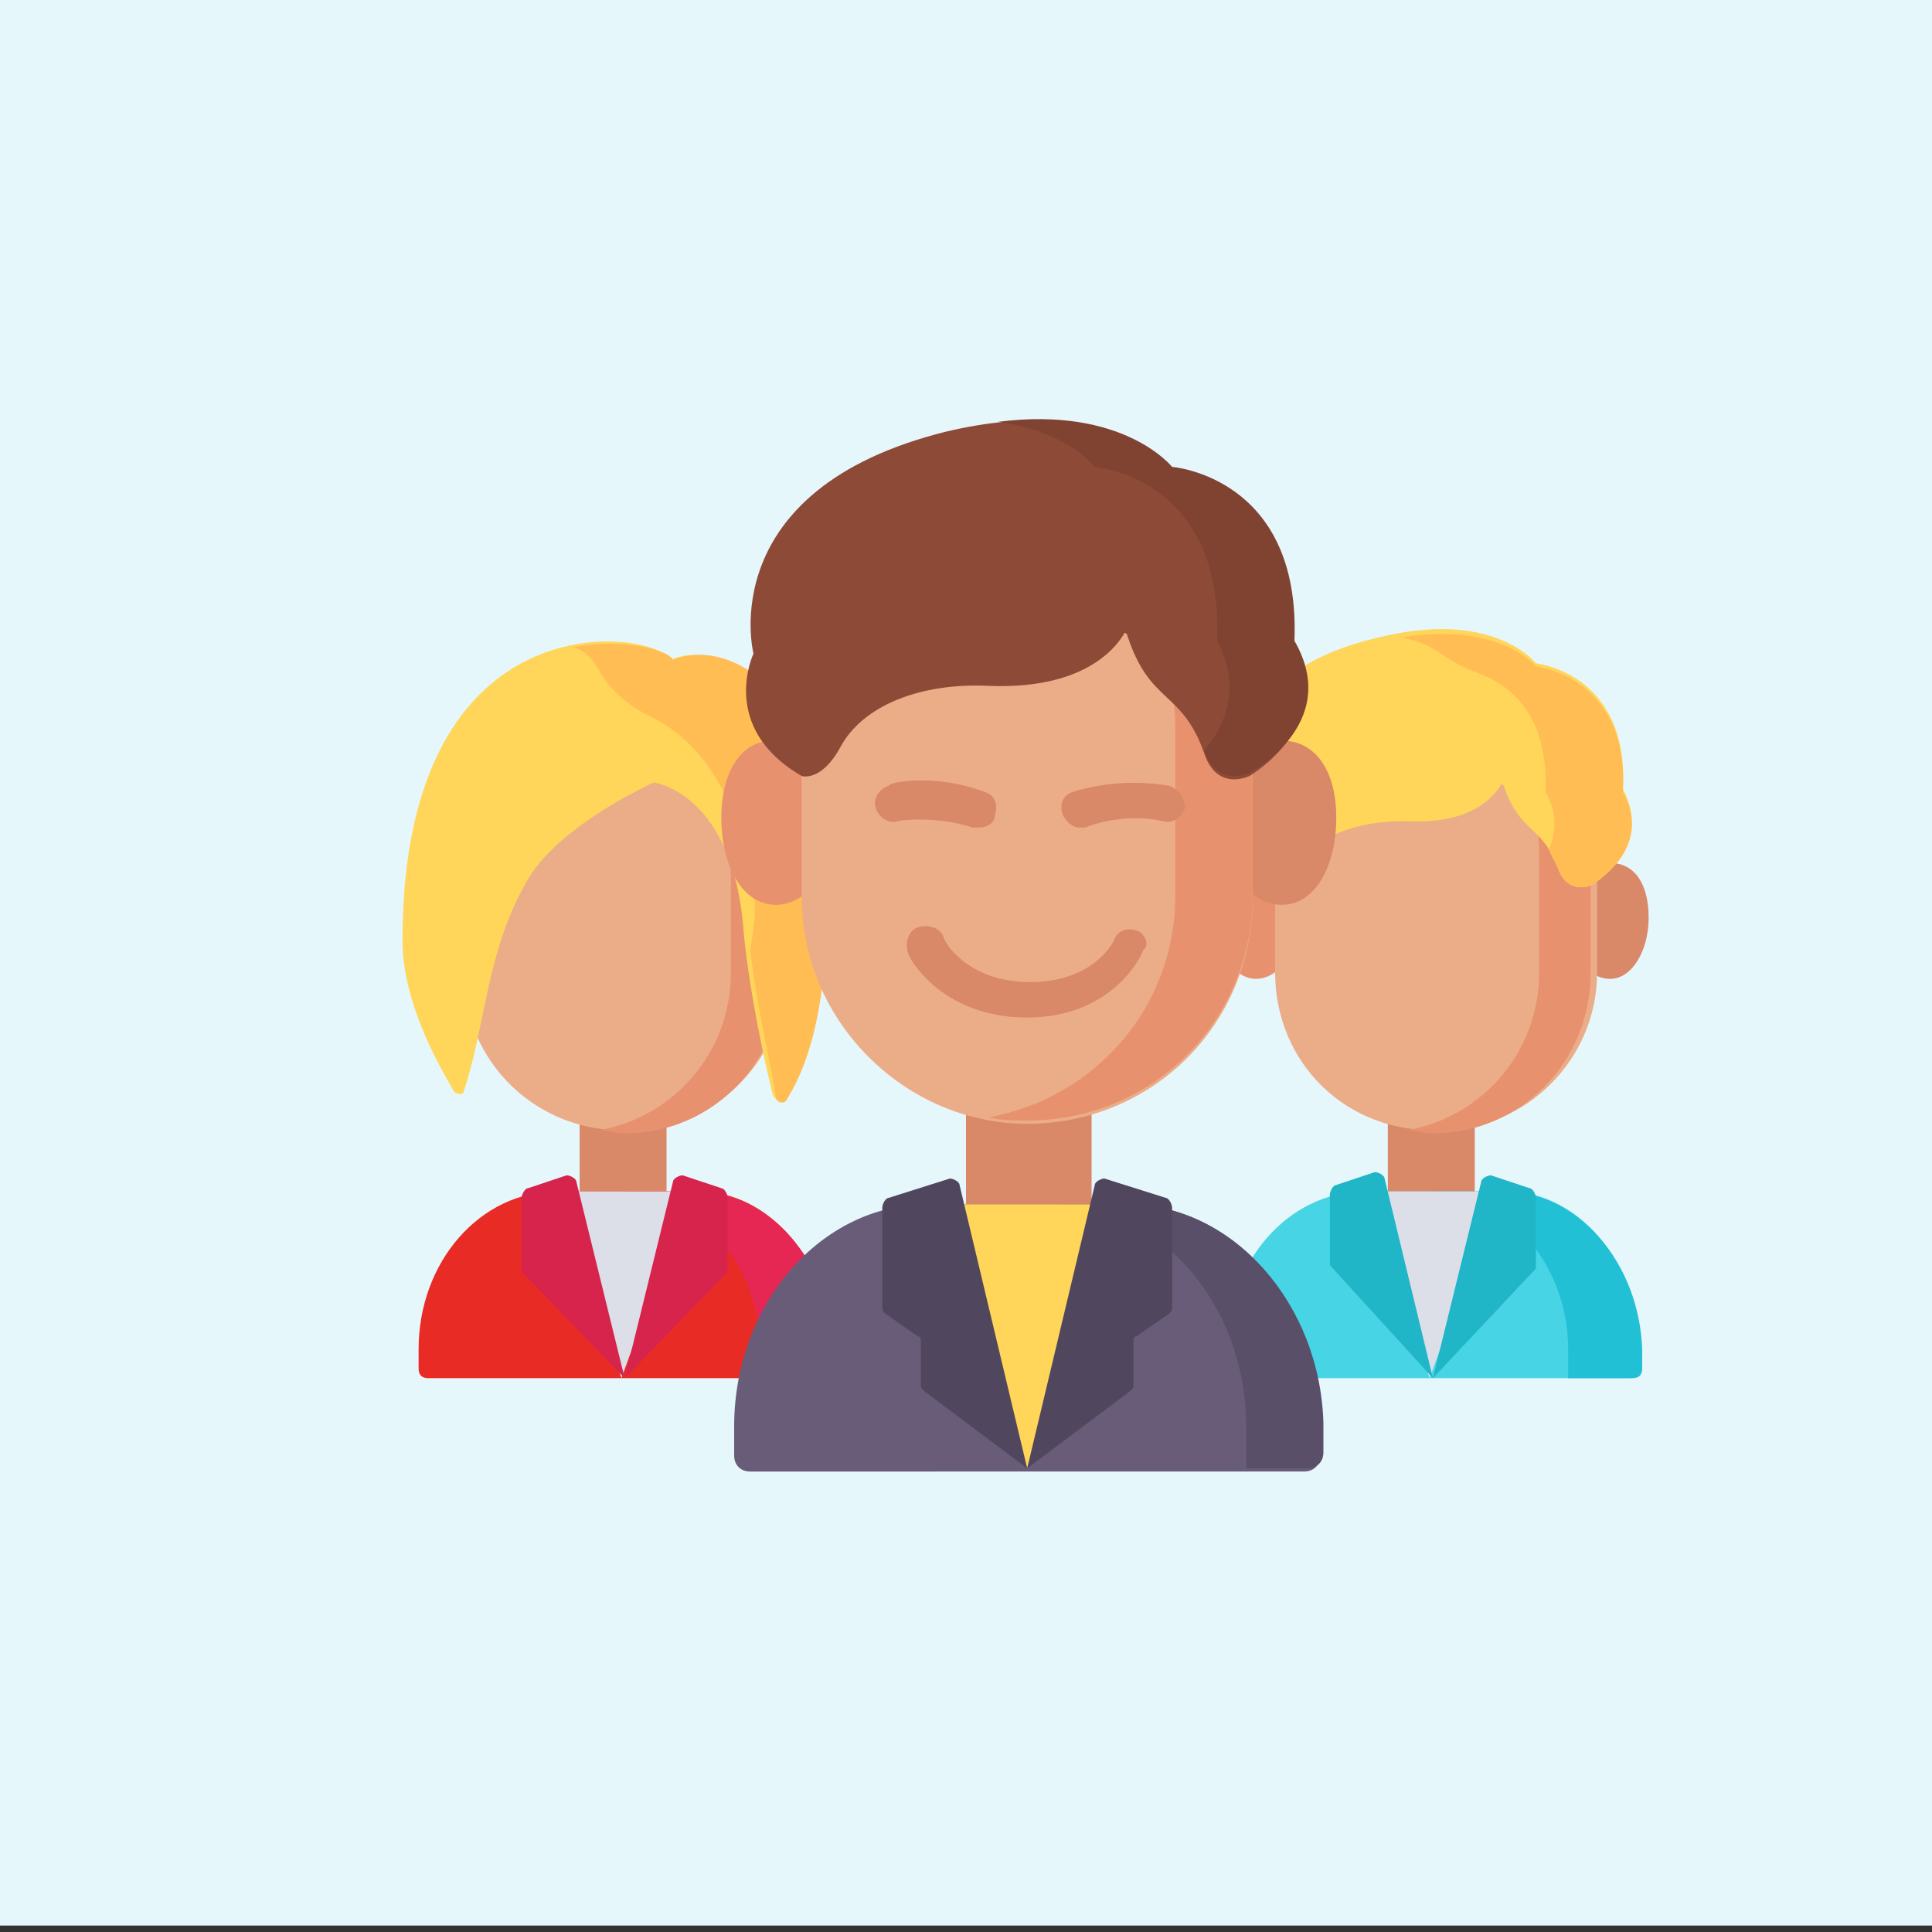
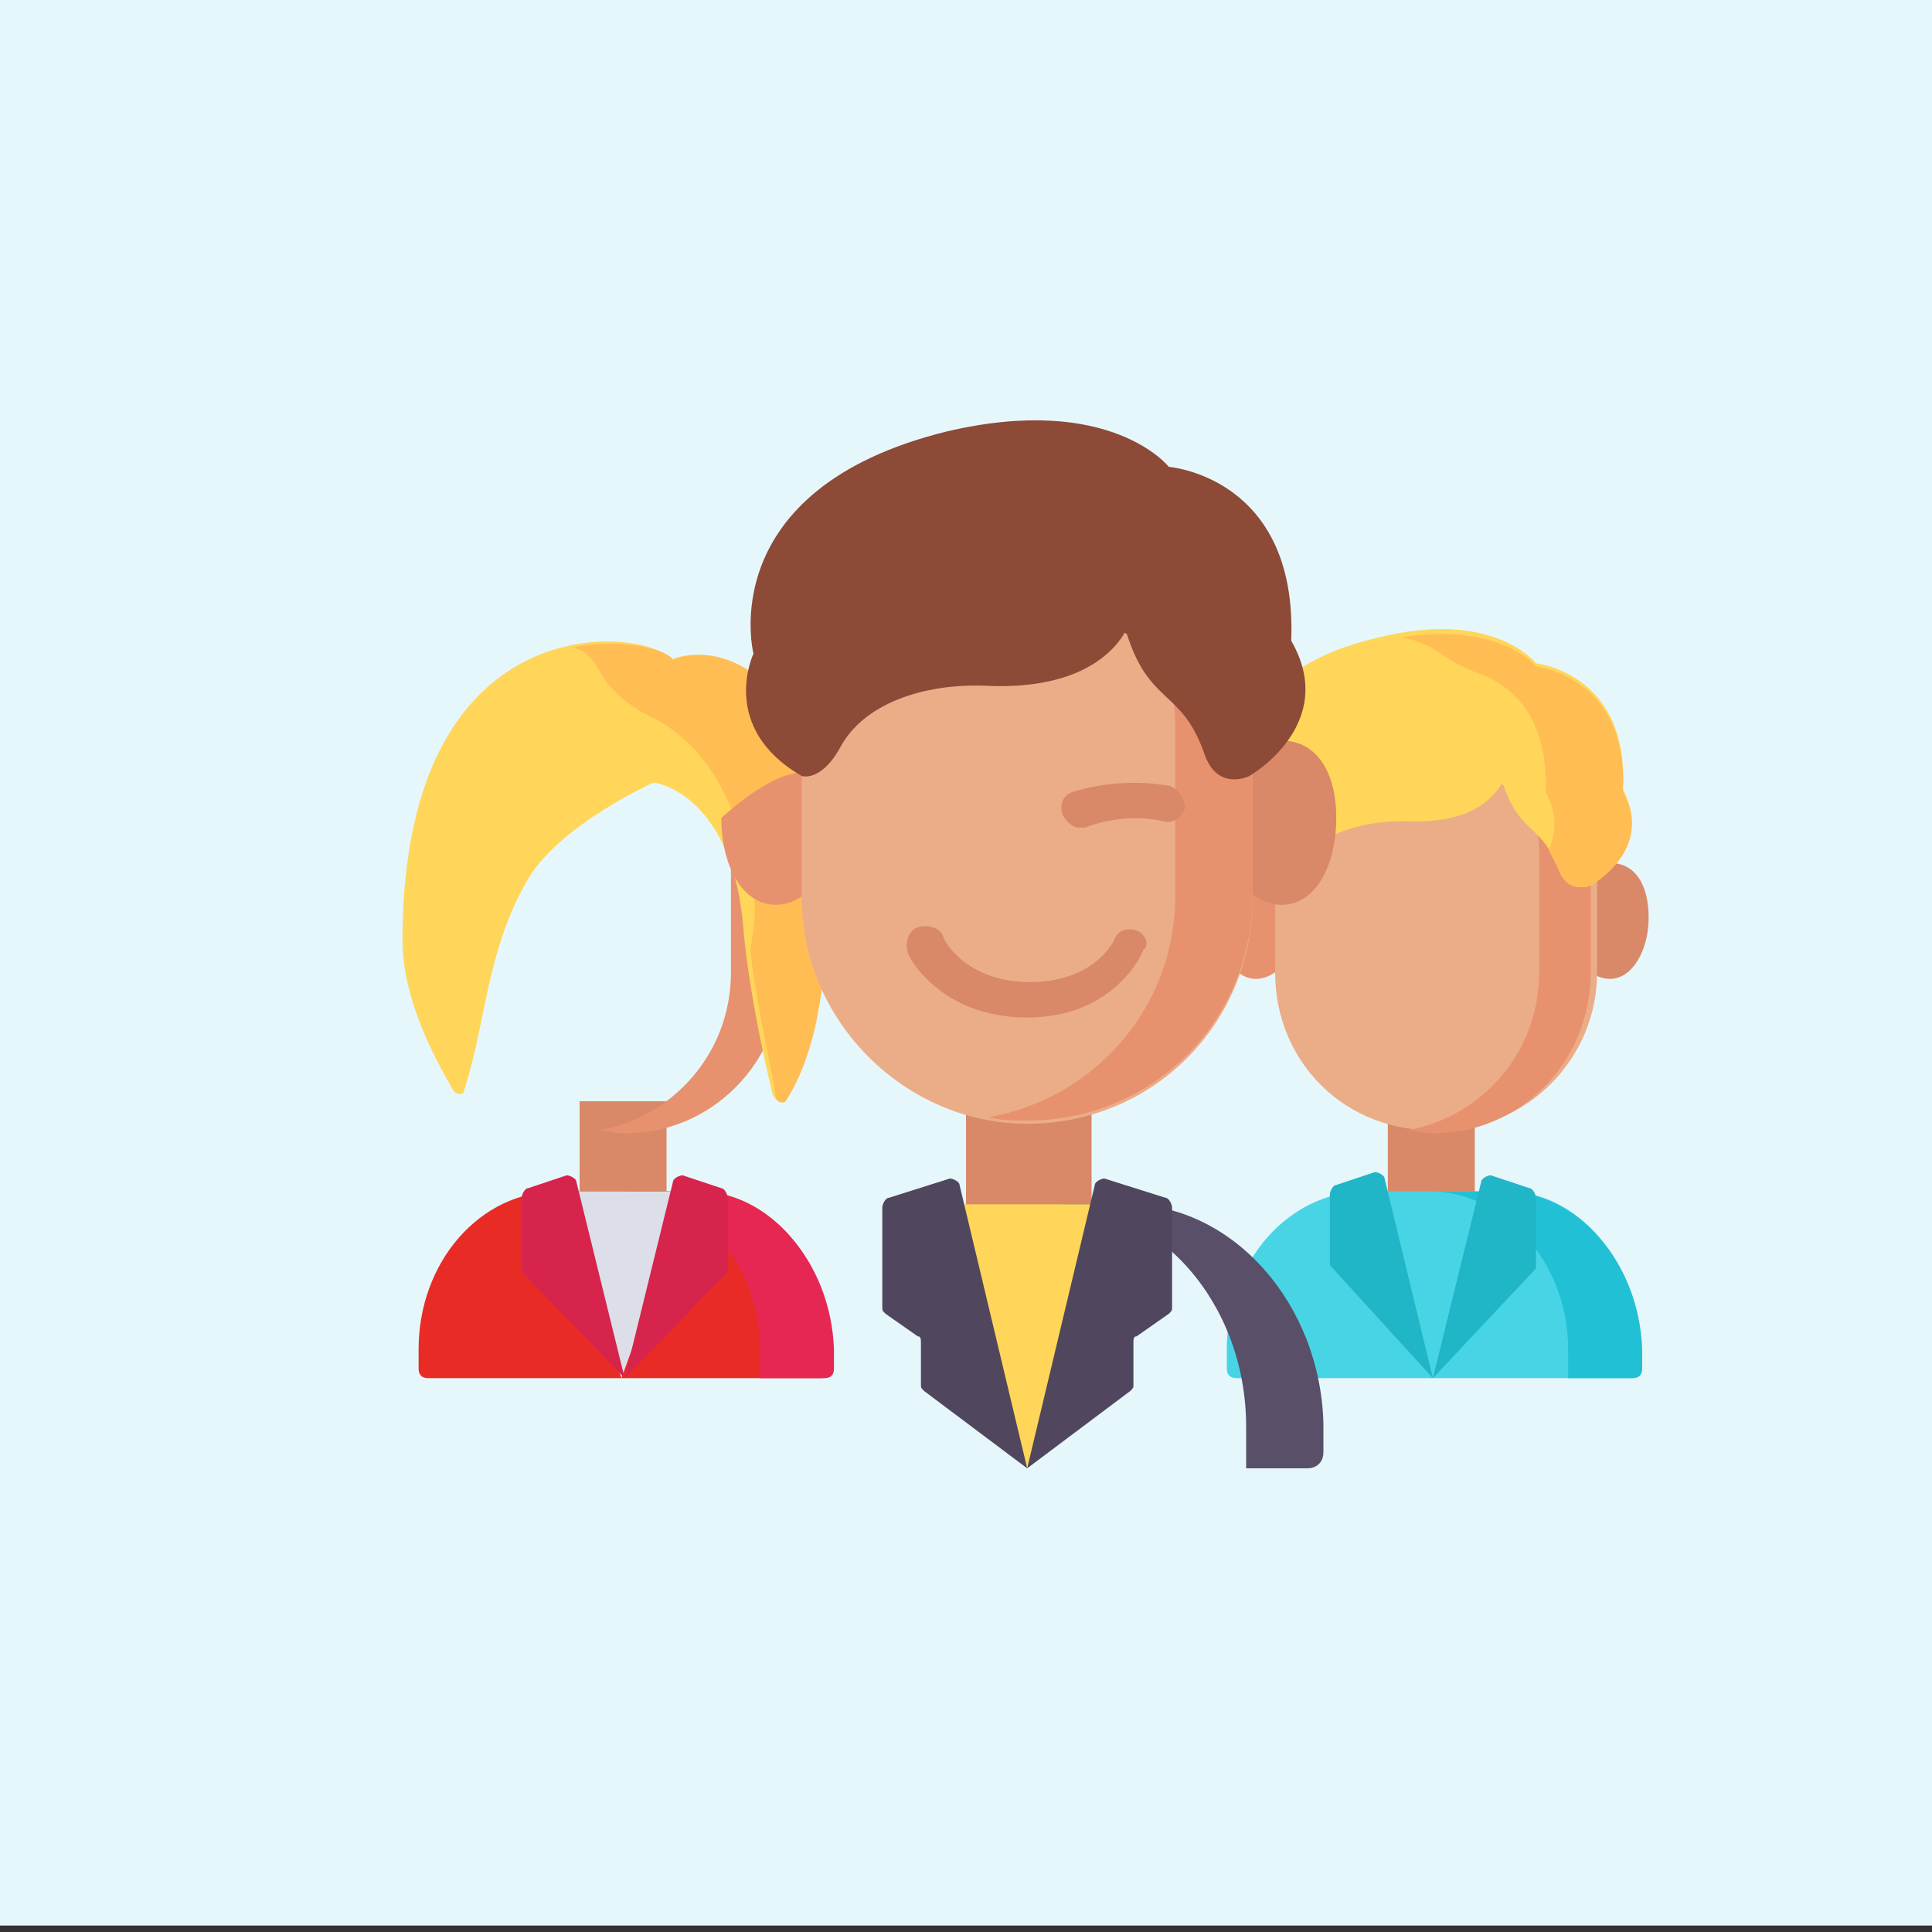
<svg xmlns="http://www.w3.org/2000/svg" version="1.1" id="Layer_1" x="0px" y="0px" width="60px" height="60px" viewBox="0 0 60 60" style="enable-background:new 0 0 60 60;" xml:space="preserve">
  <rect x="0" y="0" width="60" height="60" fill="#333333" stroke="none" />
  <style type="text/css">
	.st0{fill:#E6F7FC;}
	.st1{fill:#E8916F;}
	.st2{fill:#D98868;}
	.st3{fill:#EBAD88;}
	.st4{fill:#47D5E6;}
	.st5{fill:#22C0D4;}
	.st6{fill:#DCDFE8;}
	.st7{fill:#20B5C7;}
	.st8{fill:#FFD659;}
	.st9{fill:#FFBD54;}
	.st10{fill:#E92B26;}
	.st11{fill:#E62753;}
	.st12{fill:#D6244D;}
	.st13{fill:#685C79;}
	.st14{fill:#594F69;}
	.st15{fill:#50475E;}
	.st16{fill:#8C4A37;}
	.st17{fill:#804231;}
</style>
  <rect class="st0" width="60" height="59.8" />
  <path class="st1" d="M40.3,28.6c0,1-0.6,1.8-1.3,1.8c-0.7,0-1.2-0.9-1.2-1.9c0-1,0.4-1.7,1.2-1.7C39.7,26.7,40.3,27.6,40.3,28.6z" />
  <path class="st2" d="M48.7,28.6c0,1,0.6,1.8,1.3,1.8c0.7,0,1.2-0.9,1.2-1.9c0-1-0.4-1.7-1.2-1.7C49.3,26.7,48.7,27.6,48.7,28.6z" />
  <path class="st2" d="M43.1,34.2h2.7v4.4h-2.7V34.2z" />
  <path class="st3" d="M39.6,30.2v-3.7c0-2.6,2.1-4.7,4.7-4.7h0.6c2.6,0,4.7,2.1,4.7,4.7v3.7c0,2.7-2.2,4.9-4.9,4.9h0  C41.8,35.2,39.6,33,39.6,30.2z" />
  <path class="st1" d="M44.8,21.9h-0.6c-0.2,0-0.4,0-0.5,0c2.3,0.3,4.1,2.2,4.1,4.6v3.7c0,2.5-1.8,4.5-4.1,4.9c0.3,0,0.5,0.1,0.8,0.1  c2.7,0,4.9-2.2,4.9-5v-3.7C49.5,24,47.4,21.9,44.8,21.9z" />
  <path class="st4" d="M50.9,41.9v0.6c0,0.2-0.1,0.3-0.3,0.3H38.4c-0.2,0-0.3-0.1-0.3-0.3v-0.6c0-2.7,1.9-4.9,4.3-4.9h4.4  C49,37,50.9,39.2,50.9,41.9z" />
  <path class="st5" d="M46.7,37h-2.3c2.3,0,4.3,2.2,4.3,4.9v0.9h2c0.2,0,0.3-0.1,0.3-0.3v-0.6C50.9,39.2,49,37,46.7,37z" />
-   <path class="st6" d="M42.4,37h4.1l-2.1,5.8L42.4,37z" />
  <path class="st7" d="M44.5,42.8L43,36.6c0-0.1-0.2-0.2-0.3-0.2l-1.2,0.4c-0.1,0-0.2,0.2-0.2,0.3v2.1c0,0.1,0,0.1,0.1,0.2L44.5,42.8z  " />
  <path class="st7" d="M44.5,42.8l1.5-6.1c0-0.1,0.2-0.2,0.3-0.2l1.2,0.4c0.1,0,0.2,0.2,0.2,0.3v2.1c0,0.1,0,0.1-0.1,0.2L44.5,42.8z" />
  <path class="st8" d="M39.5,27.5c0,0,0.4,0.2,0.8-0.6c0.5-0.9,1.8-1.4,3.3-1.4c1.8,0.1,2.6-0.5,3-1.1c0-0.1,0.1,0,0.1,0  c0.5,1.5,1.2,1.2,1.7,2.6c0.3,0.8,1,0.5,1,0.5s2-1.1,1-3c0.2-3.6-2.7-3.9-2.7-3.9s-1.3-1.7-4.9-0.8c-5.2,1.2-4.2,4.9-4.2,4.9  S37.7,26.5,39.5,27.5z" />
  <path class="st9" d="M50.4,24.6c0.2-3.6-2.7-3.9-2.7-3.9s-1.1-1.4-4.2-0.9c0.7,0.1,1.1,0.4,1.4,0.6c0.3,0.2,0.7,0.4,1,0.5  c0.8,0.3,2.2,1.1,2.1,3.7c0.4,0.7,0.3,1.3,0.1,1.8c0.1,0.2,0.2,0.4,0.3,0.6c0.3,0.8,1,0.5,1,0.5S51.4,26.4,50.4,24.6z" />
  <path class="st2" d="M18,34.2h2.7v4.4H18V34.2z" />
-   <path class="st3" d="M14.4,30.2v-3.7c0-2.6,2.1-4.7,4.7-4.7h0.6c2.6,0,4.7,2.1,4.7,4.7v3.7c0,2.7-2.2,4.9-4.9,4.9h0  C16.7,35.2,14.4,33,14.4,30.2z" />
  <path class="st1" d="M19.7,21.9h-0.6c-0.2,0-0.4,0-0.5,0c2.3,0.3,4.1,2.2,4.1,4.6v3.7c0,2.5-1.8,4.5-4.1,4.9c0.3,0,0.5,0.1,0.8,0.1  c2.7,0,4.9-2.2,4.9-5v-3.7C24.3,24,22.2,21.9,19.7,21.9z" />
  <path class="st10" d="M25.8,41.9v0.6c0,0.2-0.1,0.3-0.3,0.3H13.3c-0.2,0-0.3-0.1-0.3-0.3v-0.6c0-2.7,1.9-4.9,4.3-4.9h4.4  C23.9,37,25.8,39.2,25.8,41.9z" />
  <path class="st11" d="M21.6,37h-2.3c2.3,0,4.3,2.2,4.3,4.9v0.9h2c0.2,0,0.3-0.1,0.3-0.3v-0.6C25.8,39.2,23.9,37,21.6,37z" />
  <path class="st6" d="M17.3,37h4.1l-2.1,5.8L17.3,37z" />
  <path class="st12" d="M19.4,42.8l-1.5-6.1c0-0.1-0.2-0.2-0.3-0.2l-1.2,0.4c-0.1,0-0.2,0.2-0.2,0.3v2.2c0,0.1,0,0.1,0.1,0.2  L19.4,42.8z" />
  <path class="st12" d="M19.4,42.8l1.5-6.1c0-0.1,0.2-0.2,0.3-0.2l1.2,0.4c0.1,0,0.2,0.2,0.2,0.3v2.2c0,0.1,0,0.1-0.1,0.2L19.4,42.8z" />
  <path class="st8" d="M20.3,24.3c0,0-2.9,1.3-3.9,3c-1.3,2.2-1.3,4.5-2,6.6c0,0.1-0.2,0.1-0.3,0c-0.4-0.7-1.6-2.7-1.6-4.7  c0-10.9,8-9.6,8.3-8.7c1.6-0.7,4.8,0.7,4.8,7.1c0,3.1-0.3,5.2-1.3,6.5c-0.1,0.1-0.2,0.1-0.3-0.1c-0.2-0.8-0.7-3-0.9-5  C22.8,24.6,20.3,24.3,20.3,24.3z" />
  <path class="st9" d="M20.9,20.5c-0.1-0.3-1.5-0.7-3.1-0.4c0.3,0.1,0.5,0.2,0.8,0.7c0.3,0.6,0.9,1.1,1.5,1.4c1.7,0.8,2.8,2.5,3.3,5.4  c0.1,0.7,0,1.3-0.1,1.9c0.2,1.8,0.7,3.8,0.8,4.6c0,0.1,0.2,0.2,0.3,0.1c0.9-1.4,1.3-3.5,1.3-6.5C25.8,21.2,22.5,19.8,20.9,20.5z" />
-   <path class="st1" d="M26,25.5c0,1.4-0.9,2.6-1.9,2.6c-1.1,0-1.7-1.3-1.7-2.7S23,23,24,23C25.1,23,26,24.1,26,25.5z" />
+   <path class="st1" d="M26,25.5c0,1.4-0.9,2.6-1.9,2.6c-1.1,0-1.7-1.3-1.7-2.7C25.1,23,26,24.1,26,25.5z" />
  <path class="st2" d="M37.9,25.5c0,1.4,0.9,2.6,1.9,2.6c1.1,0,1.7-1.3,1.7-2.7S40.9,23,39.8,23C38.8,23,37.9,24.1,37.9,25.5z" />
  <path class="st2" d="M30,33.5h3.9v6.2H30V33.5z" />
  <path class="st3" d="M24.9,27.9v-5.2c0-3.6,3-6.6,6.6-6.6h0.8c3.6,0,6.6,3,6.6,6.6v5.2c0,3.9-3.1,7-7,7h0  C28.1,34.9,24.9,31.7,24.9,27.9z" />
  <path class="st1" d="M32.3,16.1h-0.8c-0.3,0-0.5,0-0.8,0c3.3,0.4,5.8,3.2,5.8,6.5v5.2c0,3.5-2.5,6.3-5.8,6.9  c0.4,0.1,0.8,0.1,1.2,0.1c3.9,0,7-3.1,7-7v-5.2C38.9,19,36,16.1,32.3,16.1z" />
-   <path class="st13" d="M41,44.3v0.9c0,0.3-0.2,0.5-0.5,0.5H23.3c-0.3,0-0.5-0.2-0.5-0.5v-0.9c0-3.8,2.7-6.9,6-6.9H35  C38.3,37.4,41,40.5,41,44.3z" />
  <path class="st14" d="M35,37.4h-2.3c3.3,0,6,3.1,6,6.9v1.3h1.9c0.3,0,0.5-0.2,0.5-0.5v-0.9C41,40.5,38.3,37.4,35,37.4z" />
  <path class="st8" d="M29,37.4h5.8l-2.9,8.2L29,37.4z" />
  <g>
    <path class="st2" d="M35.3,28.9c-0.3-0.1-0.6,0-0.7,0.3c0,0-0.6,1.3-2.6,1.3c-2,0-2.7-1.3-2.7-1.4c-0.1-0.3-0.5-0.4-0.8-0.3   c-0.3,0.1-0.4,0.5-0.3,0.8c0,0.1,1,2,3.7,2c2.7,0,3.6-2,3.6-2.1C35.7,29.4,35.6,29,35.3,28.9z" />
    <path class="st2" d="M36.3,24.4c-0.1,0-1.4-0.3-3,0.2c-0.3,0.1-0.4,0.4-0.3,0.7c0.1,0.2,0.3,0.4,0.5,0.4c0.1,0,0.1,0,0.2,0   c1.3-0.5,2.4-0.2,2.4-0.2c0.3,0.1,0.6-0.1,0.7-0.4C36.8,24.8,36.6,24.5,36.3,24.4z" />
-     <path class="st2" d="M30.2,25.7c0.1,0,0.1,0,0.2,0c0.2,0,0.5-0.1,0.5-0.4c0.1-0.3,0-0.6-0.3-0.7c-1.6-0.6-3-0.3-3-0.2   c-0.3,0.1-0.5,0.4-0.4,0.7c0.1,0.3,0.4,0.5,0.7,0.4C27.8,25.5,29,25.3,30.2,25.7z" />
  </g>
  <path class="st15" d="M31.9,45.6l-2.1-8.8c0-0.1-0.2-0.2-0.3-0.2l-1.9,0.6c-0.1,0-0.2,0.2-0.2,0.3v3.1c0,0.1,0,0.1,0.1,0.2l1,0.7  c0.1,0,0.1,0.1,0.1,0.2V43c0,0.1,0,0.1,0.1,0.2L31.9,45.6z" />
  <path class="st15" d="M31.9,45.6l2.1-8.8c0-0.1,0.2-0.2,0.3-0.2l1.9,0.6c0.1,0,0.2,0.2,0.2,0.3v3.1c0,0.1,0,0.1-0.1,0.2l-1,0.7  c-0.1,0-0.1,0.1-0.1,0.2V43c0,0.1,0,0.1-0.1,0.2L31.9,45.6z" />
  <path class="st16" d="M24.9,24.1c0,0,0.6,0.2,1.2-0.9c0.7-1.3,2.5-2,4.6-1.9c2.5,0.1,3.7-0.8,4.2-1.6c0-0.1,0.1,0,0.1,0  c0.7,2.2,1.7,1.7,2.4,3.7c0.4,1.2,1.4,0.7,1.4,0.7s2.8-1.6,1.3-4.2c0.2-5.1-3.8-5.4-3.8-5.4s-1.8-2.3-6.9-1.1c-7.3,1.8-6,6.9-6,6.9  S22.3,22.6,24.9,24.1z" />
-   <path class="st17" d="M40.2,19.9c0.2-5.1-3.8-5.4-3.8-5.4s-1.5-1.9-5.4-1.4c2.2,0.3,3,1.4,3,1.4s4,0.3,3.8,5.4  c0.8,1.5,0.2,2.7-0.4,3.4c0,0,0,0,0,0c0.4,1.2,1.4,0.7,1.4,0.7S41.7,22.5,40.2,19.9z" />
</svg>